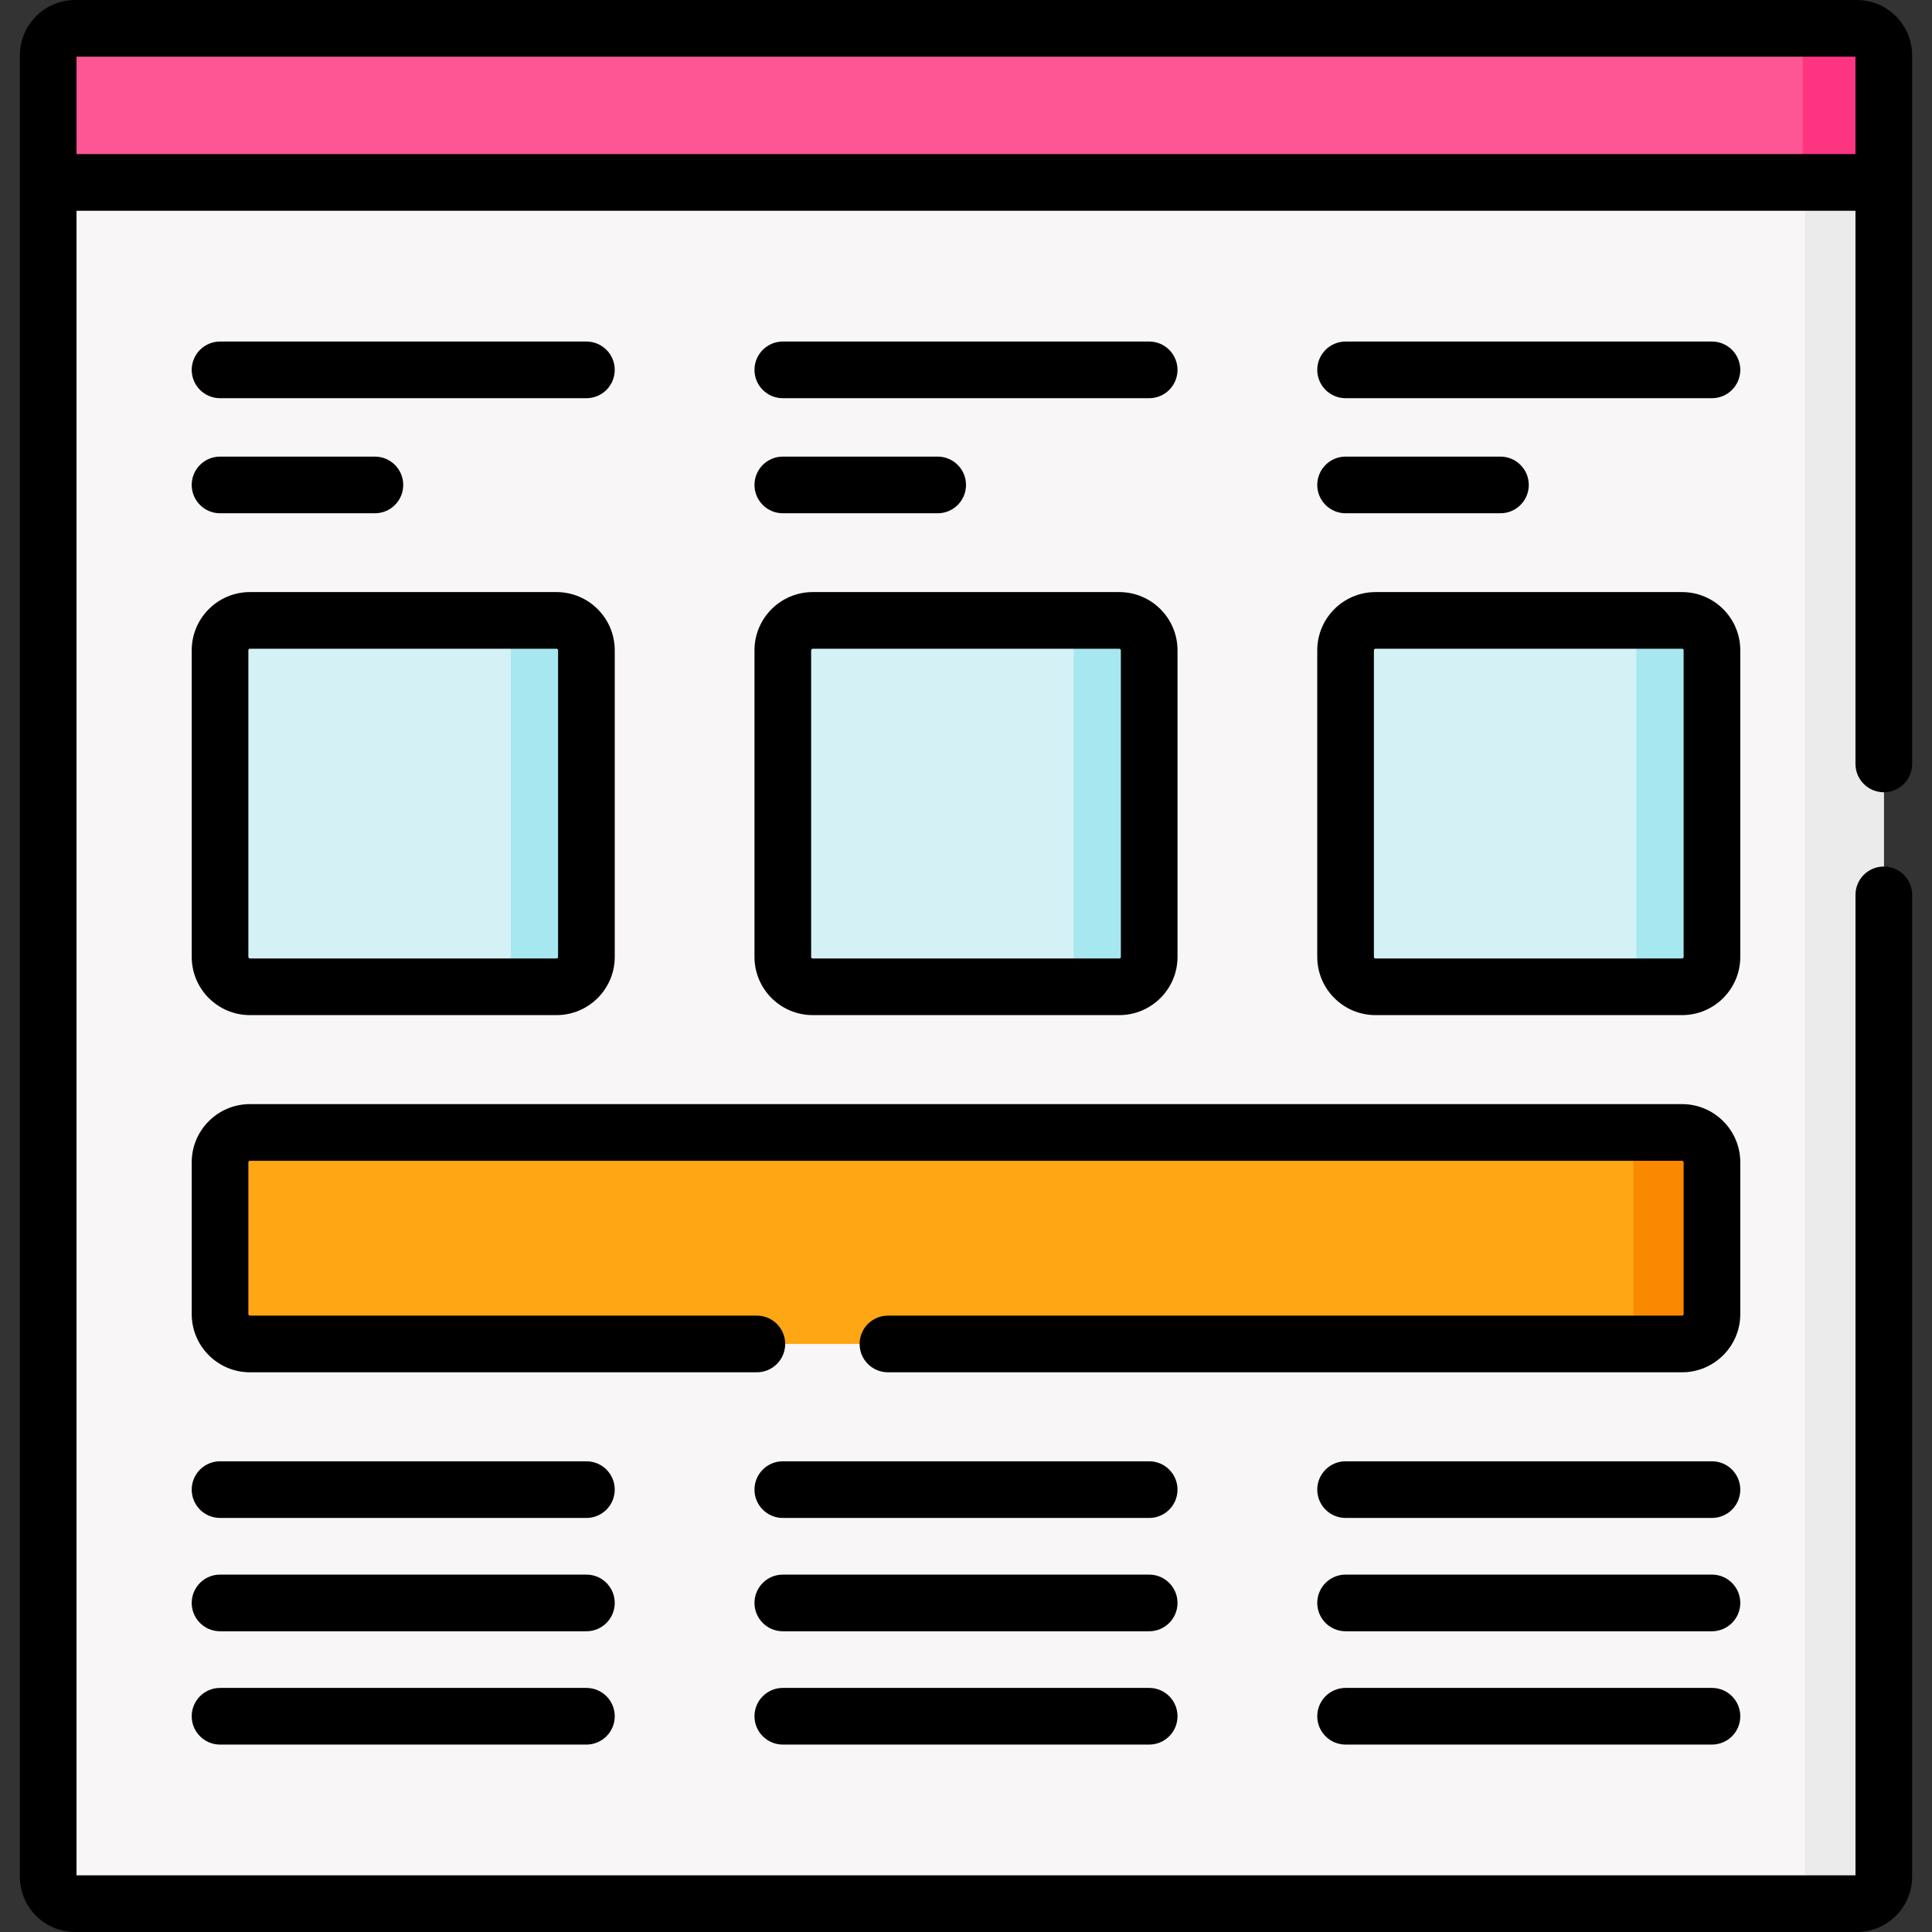
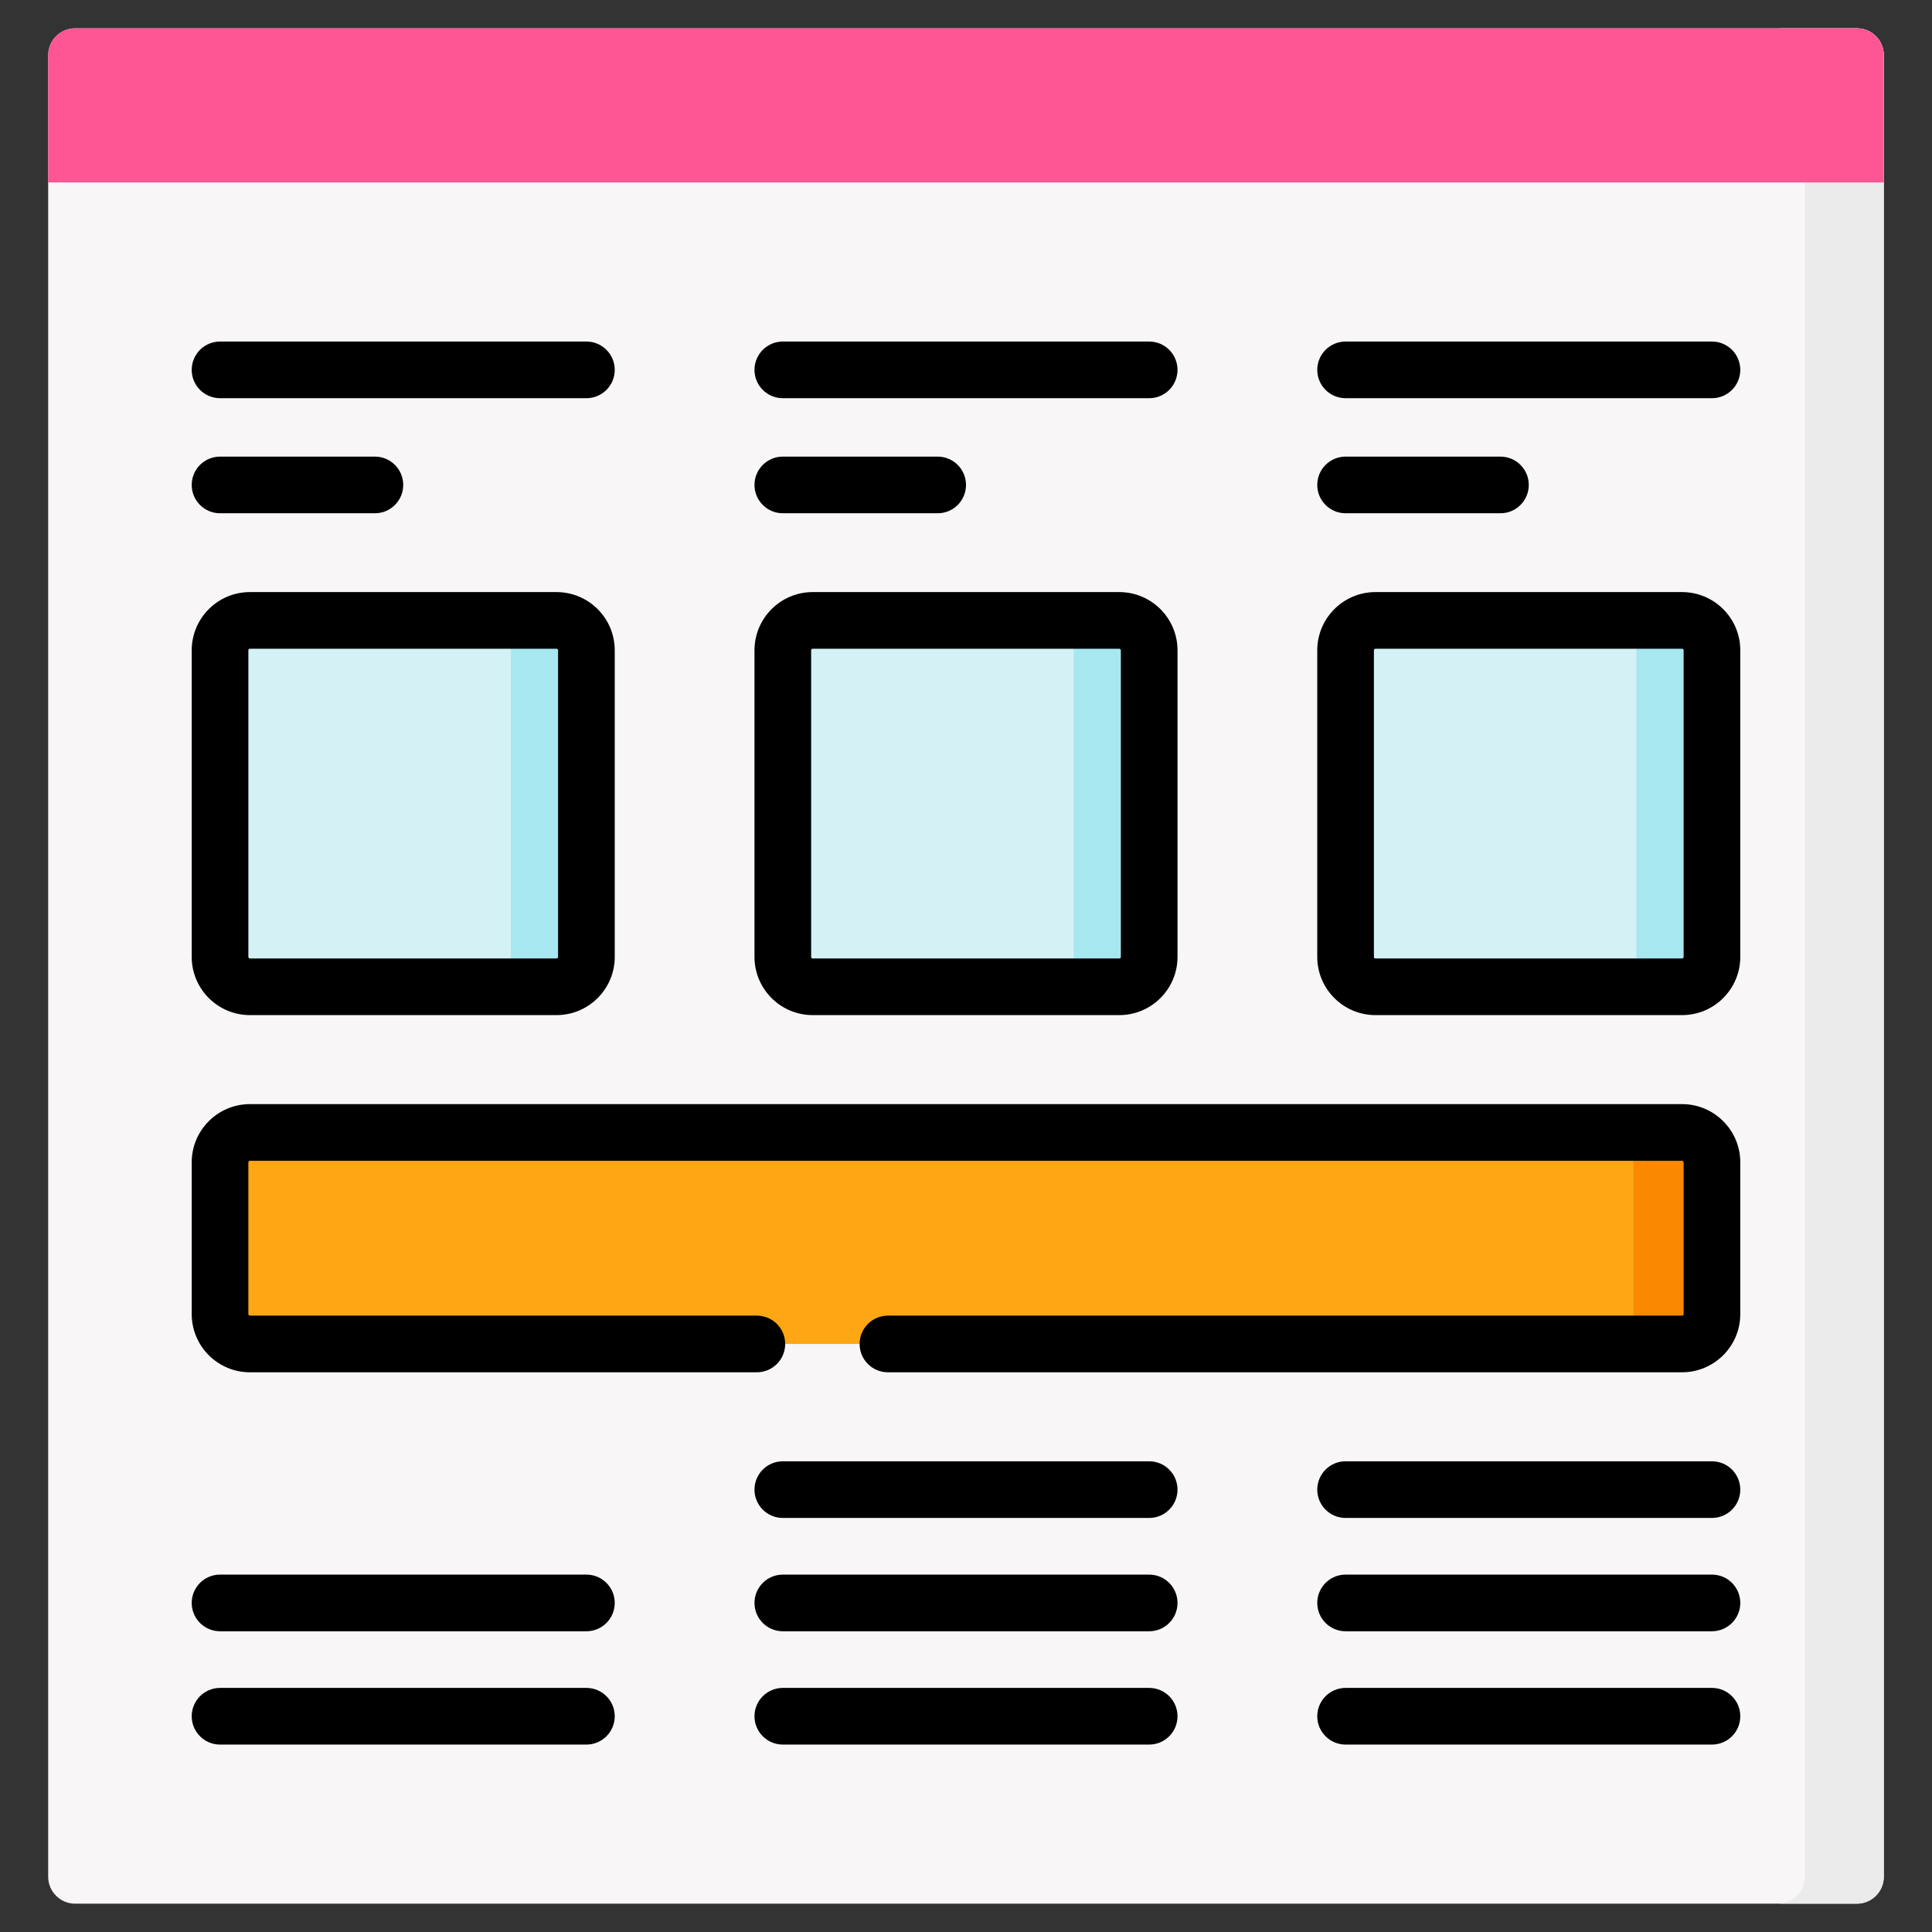
<svg xmlns="http://www.w3.org/2000/svg" id="Capa_1" enable-background="new 0 0 512 512" height="512" viewBox="0 0 512 512" width="512">
  <rect x="0" y="0" width="512" height="512" fill="#333333" stroke="none" />
  <g>
    <g>
      <g>
        <path d="m492.088 7.507h-472.176c-3.944 0-7.142 3.197-7.142 7.142v33.7 449.002c0 3.944 3.197 7.142 7.142 7.142h472.176c3.944 0 7.142-3.197 7.142-7.142v-449.002-33.7c0-3.944-3.198-7.142-7.142-7.142z" fill="#f8f6f6" />
      </g>
      <g>
        <path d="m499.23 14.652v482.696c0 3.944-3.193 7.147-7.147 7.147h-20.88c3.944 0 7.137-3.203 7.137-7.147v-482.696c0-3.944-3.193-7.147-7.137-7.147h20.88c3.954 0 7.147 3.203 7.147 7.147z" fill="#ebebeb" />
      </g>
      <g>
        <g>
          <path d="m12.77 48.349h486.46v-33.7c0-3.944-3.197-7.142-7.142-7.142h-472.176c-3.944 0-7.142 3.197-7.142 7.142z" fill="#fe5694" />
        </g>
      </g>
      <g>
        <g>
-           <path d="m499.23 14.652v33.702h-21.48v-33.572c0-3.944-3.203-7.137-7.147-7.137l21.48-.14c3.954 0 7.147 3.203 7.147 7.147z" fill="#fd3581" />
-         </g>
+           </g>
      </g>
    </g>
    <g>
      <g>
        <path d="m445.769 356.163h-379.538c-4.373 0-7.917-3.545-7.917-7.917v-40.218c0-4.373 3.545-7.917 7.917-7.917h379.538c4.373 0 7.917 3.545 7.917 7.917v40.218c.001 4.372-3.544 7.917-7.917 7.917z" fill="#fea613" />
      </g>
      <g>
        <path d="m453.687 308.029v40.218c0 4.374-3.543 7.918-7.917 7.918h-18.798c3.423-.881 5.946-3.974 5.946-7.667v-40.218c0-4.374-3.543-7.917-7.917-7.917l20.77-.25c4.372-.001 7.916 3.542 7.916 7.916z" fill="#fb8801" />
      </g>
      <g>
        <g>
          <path d="m147.489 261.508h-81.26c-4.372 0-7.916-3.544-7.916-7.916v-81.259c0-4.372 3.544-7.916 7.916-7.916h81.259c4.372 0 7.916 3.544 7.916 7.916v81.259c.001 4.372-3.543 7.916-7.915 7.916z" fill="#d4f2f6" />
        </g>
        <g>
          <path d="m296.63 261.508h-81.26c-4.372 0-7.916-3.544-7.916-7.916v-81.259c0-4.372 3.544-7.916 7.916-7.916h81.259c4.372 0 7.916 3.544 7.916 7.916v81.259c.001 4.372-3.543 7.916-7.915 7.916z" fill="#d4f2f6" />
        </g>
        <g>
          <path d="m445.771 261.508h-81.259c-4.372 0-7.916-3.544-7.916-7.916v-81.259c0-4.372 3.544-7.916 7.916-7.916h81.259c4.372 0 7.916 3.544 7.916 7.916v81.259c0 4.372-3.545 7.916-7.916 7.916z" fill="#d4f2f6" />
        </g>
      </g>
      <g>
        <g>
          <path d="m155.405 172.331v81.257c0 4.374-3.543 7.918-7.917 7.918h-20.019c4.374 0 7.917-3.543 7.917-7.918v-81.257c0-4.374-3.543-7.917-7.917-7.917h20.019c4.374 0 7.917 3.543 7.917 7.917z" fill="#a6e7f0" />
        </g>
        <g>
          <path d="m304.546 172.331v81.257c0 4.374-3.543 7.918-7.917 7.918h-20.019c4.374 0 7.917-3.543 7.917-7.918v-81.257c0-4.374-3.543-7.917-7.917-7.917h20.019c4.373 0 7.917 3.543 7.917 7.917z" fill="#a6e7f0" />
        </g>
        <g>
          <path d="m453.687 172.331v81.257c0 4.374-3.543 7.918-7.917 7.918h-20.02c4.374 0 7.917-3.543 7.917-7.918v-81.257c0-4.374-3.543-7.917-7.917-7.917h20.019c4.374 0 7.918 3.543 7.918 7.917z" fill="#a6e7f0" />
        </g>
      </g>
      <g>
        <path d="m50.806 253.592c0 8.505 6.919 15.423 15.423 15.423h81.26c8.504 0 15.423-6.918 15.423-15.423v-81.26c0-8.504-6.919-15.423-15.423-15.423h-81.26c-8.504 0-15.423 6.919-15.423 15.423zm15.014-81.259c0-.226.184-.409.409-.409h81.26c.225 0 .409.183.409.409v81.26c0 .226-.184.409-.409.409h-81.26c-.225 0-.409-.183-.409-.409z" />
        <path d="m199.947 253.592c0 8.505 6.919 15.423 15.423 15.423h81.26c8.504 0 15.423-6.918 15.423-15.423v-81.26c0-8.504-6.919-15.423-15.423-15.423h-81.26c-8.504 0-15.423 6.919-15.423 15.423zm15.014-81.259c0-.226.184-.409.409-.409h81.26c.225 0 .409.183.409.409v81.26c0 .226-.184.409-.409.409h-81.26c-.225 0-.409-.183-.409-.409z" />
-         <path d="m495.037.298c-.953-.195-1.939-.298-2.949-.298h-472.176c-1.01 0-1.996.103-2.948.298-6.669 1.368-11.7 7.283-11.7 14.351v482.702c0 8.077 6.572 14.649 14.649 14.649h472.176c8.077 0 14.649-6.571 14.649-14.649v-260.202c0-4.146-3.361-7.507-7.507-7.507s-7.507 3.361-7.507 7.507v259.837h-471.447v-441.13h471.445v146.593c0 4.146 3.36 7.507 7.507 7.507s7.507-3.361 7.507-7.507v-187.8c.001-7.068-5.031-12.982-11.699-14.351zm-3.314 40.544h-471.446v-25.828h471.445v25.828z" />
        <path d="m58.313 105.527h97.092c4.146 0 7.507-3.361 7.507-7.507s-3.361-7.507-7.507-7.507h-97.092c-4.146 0-7.507 3.361-7.507 7.507s3.361 7.507 7.507 7.507z" />
        <path d="m58.313 136.021h41.039c4.146 0 7.507-3.361 7.507-7.507s-3.361-7.507-7.507-7.507h-41.039c-4.146 0-7.507 3.361-7.507 7.507s3.361 7.507 7.507 7.507z" />
        <path d="m207.454 105.527h97.092c4.146 0 7.507-3.361 7.507-7.507s-3.361-7.507-7.507-7.507h-97.092c-4.146 0-7.507 3.361-7.507 7.507s3.361 7.507 7.507 7.507z" />
        <path d="m207.454 136.021h41.039c4.146 0 7.507-3.361 7.507-7.507s-3.361-7.507-7.507-7.507h-41.039c-4.146 0-7.507 3.361-7.507 7.507s3.361 7.507 7.507 7.507z" />
        <path d="m453.687 90.513h-97.092c-4.146 0-7.507 3.361-7.507 7.507s3.361 7.507 7.507 7.507h97.092c4.146 0 7.507-3.361 7.507-7.507s-3.361-7.507-7.507-7.507z" />
        <path d="m397.634 136.021c4.146 0 7.507-3.361 7.507-7.507s-3.361-7.507-7.507-7.507h-41.039c-4.146 0-7.507 3.361-7.507 7.507s3.361 7.507 7.507 7.507z" />
        <path d="m461.194 172.333c0-8.504-6.919-15.423-15.423-15.423h-81.26c-8.504 0-15.423 6.919-15.423 15.423v81.26c0 8.505 6.919 15.423 15.423 15.423h81.26c8.504 0 15.423-6.918 15.423-15.423zm-15.014 81.259c0 .226-.184.409-.409.409h-81.26c-.225 0-.409-.183-.409-.409v-81.26c0-.226.184-.409.409-.409h81.26c.225 0 .409.183.409.409z" />
        <path d="m461.194 308.028c0-8.505-6.92-15.425-15.425-15.425h-379.538c-8.505 0-15.425 6.919-15.425 15.425v40.218c0 8.505 6.92 15.424 15.425 15.424h134.342c4.146 0 7.507-3.361 7.507-7.507s-3.361-7.507-7.507-7.507h-134.342c-.227 0-.411-.184-.411-.41v-40.218c0-.226.184-.41.411-.41h379.538c.227 0 .411.184.411.41v40.218c0 .226-.184.41-.411.41h-210.456c-4.146 0-7.507 3.361-7.507 7.507s3.361 7.507 7.507 7.507h210.456c8.505 0 15.425-6.919 15.425-15.424z" />
-         <path d="m155.405 387.258h-97.092c-4.146 0-7.507 3.361-7.507 7.507s3.361 7.507 7.507 7.507h97.092c4.146 0 7.507-3.361 7.507-7.507s-3.36-7.507-7.507-7.507z" />
        <path d="m155.405 417.287h-97.092c-4.146 0-7.507 3.361-7.507 7.507s3.361 7.507 7.507 7.507h97.092c4.146 0 7.507-3.361 7.507-7.507s-3.36-7.507-7.507-7.507z" />
        <path d="m155.405 447.315h-97.092c-4.146 0-7.507 3.361-7.507 7.507s3.361 7.507 7.507 7.507h97.092c4.146 0 7.507-3.361 7.507-7.507s-3.36-7.507-7.507-7.507z" />
        <path d="m304.546 387.258h-97.092c-4.146 0-7.507 3.361-7.507 7.507s3.361 7.507 7.507 7.507h97.092c4.146 0 7.507-3.361 7.507-7.507s-3.361-7.507-7.507-7.507z" />
        <path d="m304.546 417.287h-97.092c-4.146 0-7.507 3.361-7.507 7.507s3.361 7.507 7.507 7.507h97.092c4.146 0 7.507-3.361 7.507-7.507s-3.361-7.507-7.507-7.507z" />
        <path d="m304.546 447.315h-97.092c-4.146 0-7.507 3.361-7.507 7.507s3.361 7.507 7.507 7.507h97.092c4.146 0 7.507-3.361 7.507-7.507s-3.361-7.507-7.507-7.507z" />
        <path d="m453.687 387.258h-97.092c-4.146 0-7.507 3.361-7.507 7.507s3.361 7.507 7.507 7.507h97.092c4.146 0 7.507-3.361 7.507-7.507s-3.361-7.507-7.507-7.507z" />
        <path d="m453.687 417.287h-97.092c-4.146 0-7.507 3.361-7.507 7.507s3.361 7.507 7.507 7.507h97.092c4.146 0 7.507-3.361 7.507-7.507s-3.361-7.507-7.507-7.507z" />
        <path d="m453.687 447.315h-97.092c-4.146 0-7.507 3.361-7.507 7.507s3.361 7.507 7.507 7.507h97.092c4.146 0 7.507-3.361 7.507-7.507s-3.361-7.507-7.507-7.507z" />
      </g>
    </g>
  </g>
</svg>